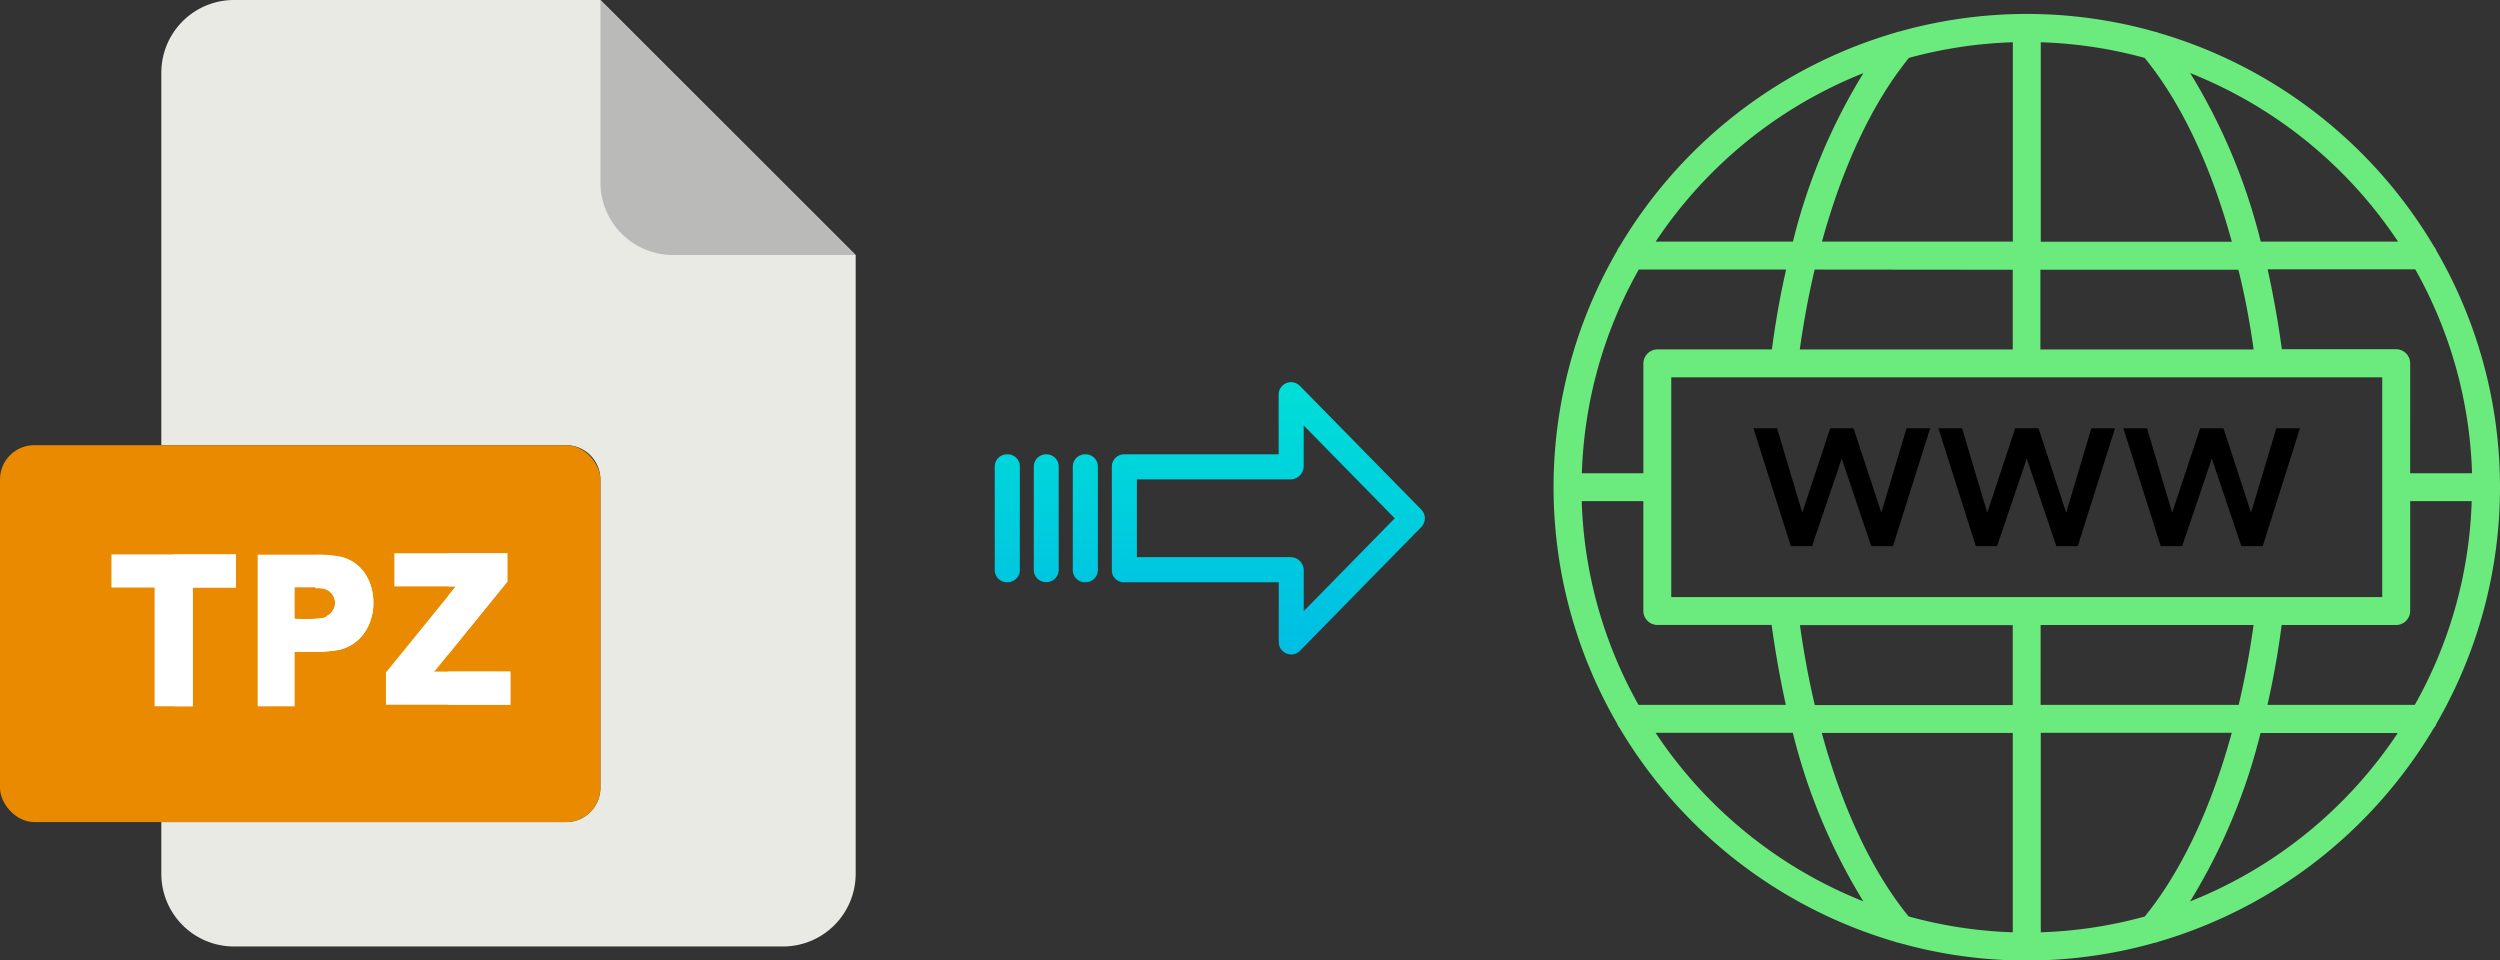
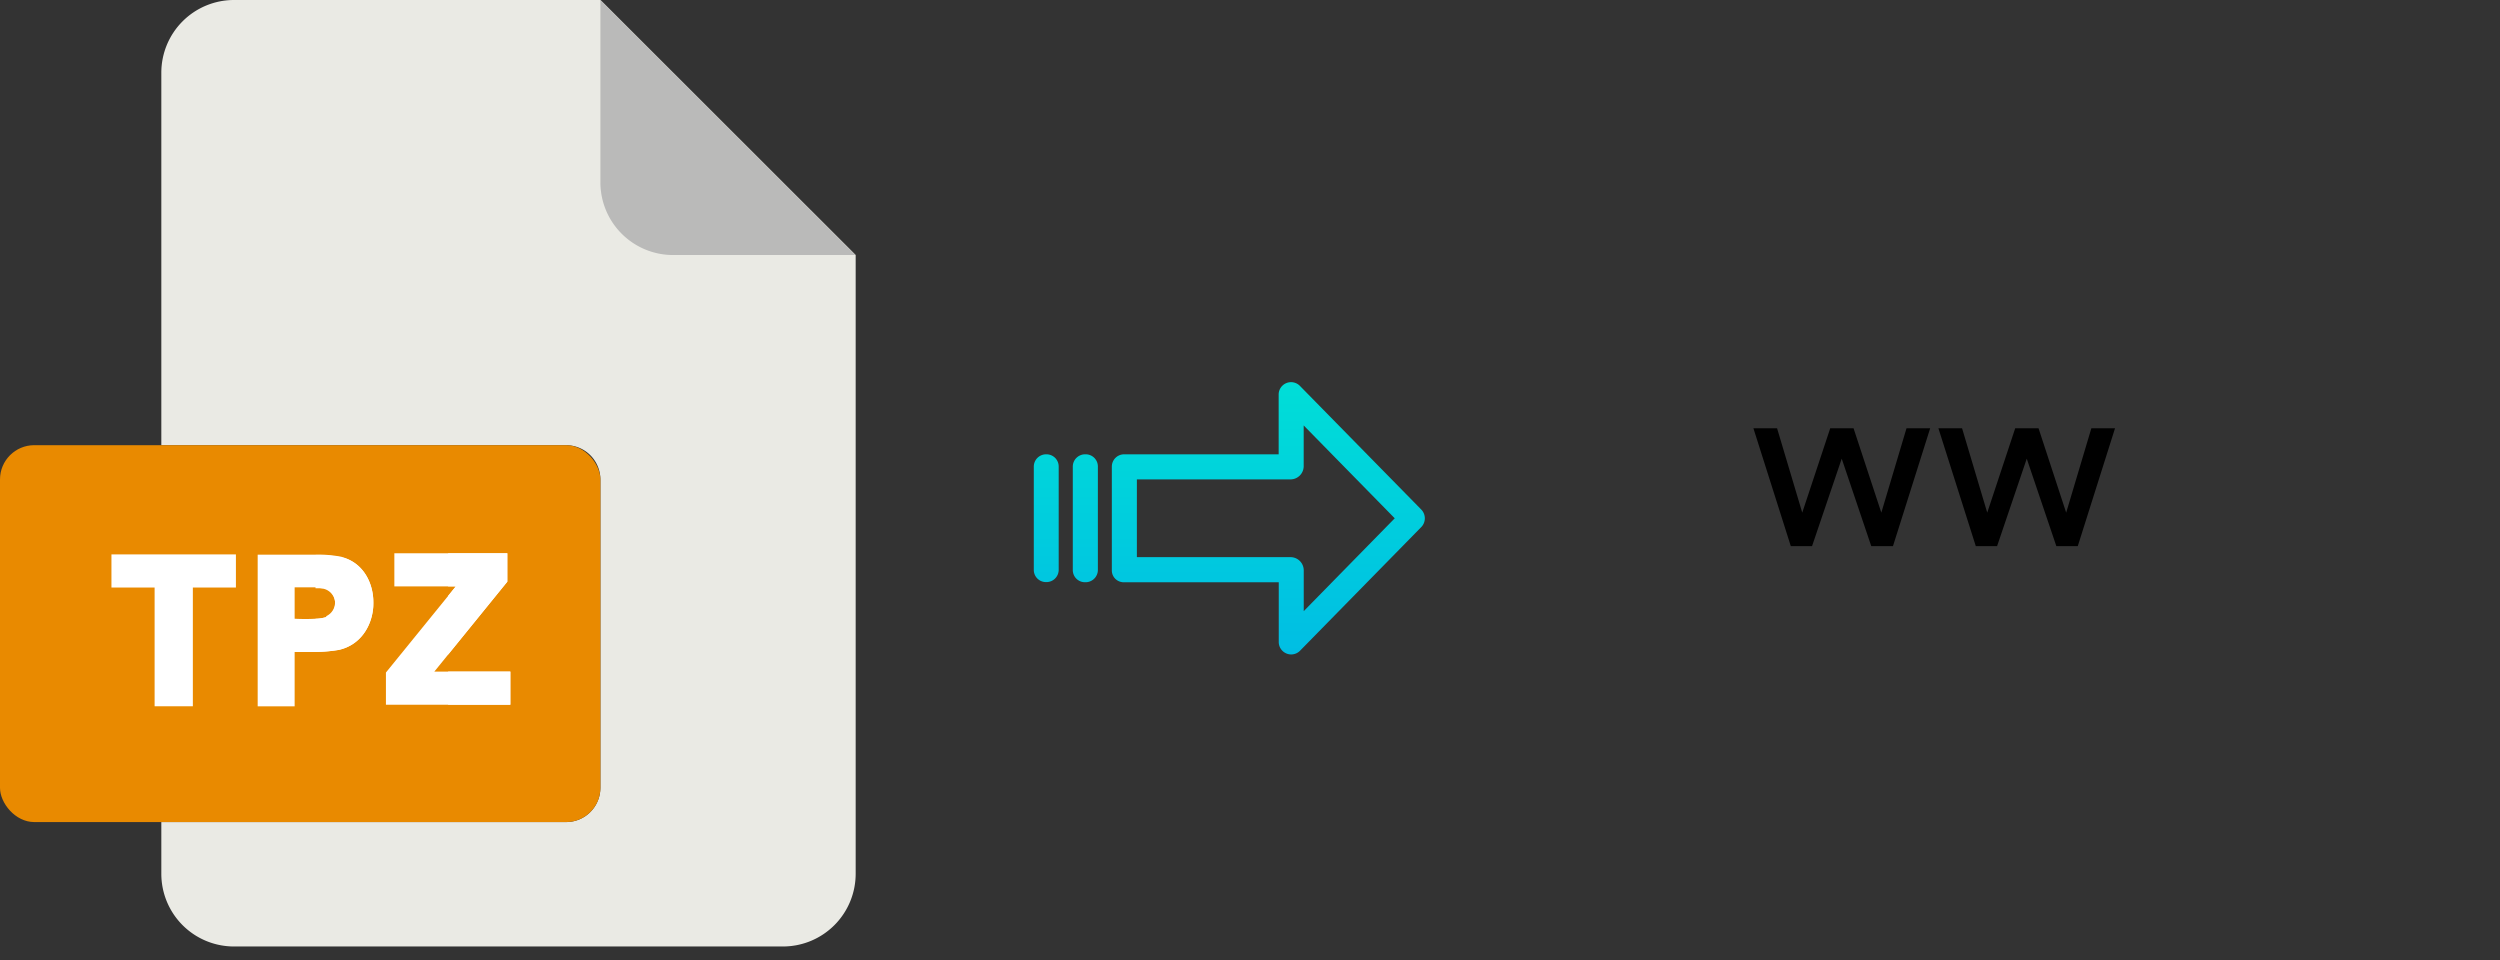
<svg xmlns="http://www.w3.org/2000/svg" xmlns:xlink="http://www.w3.org/1999/xlink" viewBox="0 0 528.27 202.95">
  <rect x="0" y="0" width="528.27" height="202.95" fill="#333333" stroke="none" />
  <defs>
    <style>.cls-1{fill:#6beb7d;}.cls-2{fill:#eaeae4;}.cls-3{fill:#babab9;}.cls-4{fill:#e98a00;}.cls-5{fill:#fff;}.cls-6{fill:url(#linear-gradient);}.cls-7{fill:url(#linear-gradient-2);}.cls-8{fill:url(#linear-gradient-3);}.cls-9{fill:url(#linear-gradient-4);}</style>
    <linearGradient id="linear-gradient" x1="267.99" y1="137.11" x2="267.99" y2="17.9" gradientTransform="matrix(1, 0, 0, -1, 0, 187.79)" gradientUnits="userSpaceOnUse">
      <stop offset="0" stop-color="#00efd1" />
      <stop offset="1" stop-color="#00acea" />
    </linearGradient>
    <linearGradient id="linear-gradient-2" x1="229.34" y1="137.11" x2="229.34" y2="17.9" xlink:href="#linear-gradient" />
    <linearGradient id="linear-gradient-3" x1="221.09" y1="137.11" x2="221.09" y2="17.9" xlink:href="#linear-gradient" />
    <linearGradient id="linear-gradient-4" x1="212.85" y1="137.11" x2="212.85" y2="17.9" xlink:href="#linear-gradient" />
  </defs>
  <title>tpz to webp</title>
  <g id="Layer_2" data-name="Layer 2">
    <g id="Layer_5_Image" data-name="Layer 5 Image">
-       <path class="cls-1" d="M514.33,153.8a2.7,2.7,0,0,0,.53-.93,99.62,99.62,0,0,0,0-99.84,2.7,2.7,0,0,0-.53-.93A100.4,100.4,0,0,0,456.06,6.92a2.41,2.41,0,0,0-.78-.23,99.3,99.3,0,0,0-54,0,2.83,2.83,0,0,0-.77.21,100.45,100.45,0,0,0-58.29,45.2,3.07,3.07,0,0,0-.53.93,99.62,99.62,0,0,0,0,99.84,3.07,3.07,0,0,0,.53.93A100.47,100.47,0,0,0,400.44,199a2.88,2.88,0,0,0,.81.23,99.37,99.37,0,0,0,54,0,3.17,3.17,0,0,0,.85-.24,100.43,100.43,0,0,0,58.2-45.17ZM431.23,197V154.85h40.36c-4.39,16.05-10.71,29.39-18.39,38.82A93.77,93.77,0,0,1,431.23,197Zm-27.89-3.31c-7.68-9.42-14-22.76-18.38-38.81h40.36V197A93.94,93.94,0,0,1,403.34,193.66ZM334.25,105.9h13v23.21a3,3,0,0,0,2.95,2.95h24.16c.79,5.78,1.8,11.43,3,16.88H346.23a93.52,93.52,0,0,1-12-43Zm12-48.94h31.17c-1.24,5.45-2.25,11.1-3,16.87H350.21a3,3,0,0,0-2.95,3V100h-13a93.56,93.56,0,0,1,12-43Zm79.08-48V51.05H385c4.39-16,10.7-29.39,18.38-38.82a93.93,93.93,0,0,1,22-3.3Zm27.88,3.31c7.68,9.42,14,22.76,18.39,38.81H431.23V8.93A93.78,93.78,0,0,1,453.2,12.24ZM522.29,100h-13V76.79a3,3,0,0,0-3-3H482.17c-.78-5.78-1.8-11.43-3-16.88h31.19a93.43,93.43,0,0,1,12,43Zm-12,48.95H479.13c1.24-5.46,2.26-11.11,3-16.88h24.16a3,3,0,0,0,3-3V105.9h13a93.39,93.39,0,0,1-12,43Zm-79.09,0V132.07h45c-.81,5.79-1.86,11.44-3.15,16.88Zm-78.05-22.79V79.74H503.38v46.42Zm123-52.32h-45V57h41.84C474.35,62.39,475.4,68.05,476.21,73.84ZM425.31,57V73.84h-45c.81-5.79,1.86-11.45,3.14-16.88Zm-45,75.1h45v16.88H383.48c-1.28-5.43-2.33-11.09-3.14-16.88Zm82.46,58.4a125,125,0,0,0,14.9-35.61h29a94.55,94.55,0,0,1-43.92,35.6ZM506.71,51.05h-29a125.28,125.28,0,0,0-14.91-35.61,94.63,94.63,0,0,1,43.92,35.61ZM393.76,15.44a125,125,0,0,0-14.9,35.61h-29a94.66,94.66,0,0,1,43.91-35.61ZM349.84,154.85h29a125,125,0,0,0,14.9,35.61A94.66,94.66,0,0,1,349.84,154.85Z" />
      <path d="M397.54,108.33,391.67,90.5h-4.93l-5.91,17.83L375.51,90.5h-5l7.9,24.9h4.49l6.27-18.48,6.24,18.48H400l7.86-24.9h-5Z" />
      <path d="M434.52,115.4h4.53l7.87-24.9h-5l-5.32,17.83L430.76,90.5h-4.93l-5.91,17.83L414.6,90.5h-5l7.9,24.9H422l6.27-18.48Z" />
-       <path d="M461.11,115.4l6.27-18.48,6.23,18.48h4.53L486,90.5h-5l-5.33,17.83L469.84,90.5h-4.93L459,108.33,453.68,90.5h-5l7.9,24.9Z" />
    </g>
    <g id="Layer_2-2" data-name="Layer 2">
      <path class="cls-2" d="M119.62,173.71H34.09v10.93A15.36,15.36,0,0,0,49.45,200h116a15.37,15.37,0,0,0,15.36-15.36V53.89L126.87,0H49.45A15.36,15.36,0,0,0,34.09,15.36V94.07h85.53a7.25,7.25,0,0,1,7.25,7.24h0v65.16A7.25,7.25,0,0,1,119.62,173.71Z" />
      <path class="cls-3" d="M180.76,53.89,126.87,0V38.53a15.36,15.36,0,0,0,15.36,15.36h38.53Z" />
      <rect class="cls-4" y="94.07" width="126.87" height="79.64" rx="7.24" />
      <g id="T">
        <path class="cls-5" d="M40.75,149.24V124.15h9.1v-7H23.55v7h9.12v25.09Z" />
-         <path class="cls-5" d="M36.7,149.24h4V124.15h9.1v-7H36.7Z" />
      </g>
      <g id="Z">
        <path class="cls-5" d="M107.2,122.91v-6H83.33v7h13L81.55,142.11v6.8h26.29v-7H91.78Z" />
      </g>
      <path class="cls-5" d="M94.69,138.32l12.51-15.41v-6H94.69v7H96.3l-1.61,2Z" />
      <path class="cls-5" d="M94.69,141.91h13.15v7H94.69Z" />
      <g id="P">
        <path class="cls-5" d="M72.23,117.67a25.64,25.64,0,0,0-5.58-.47c-.54,0-1.1,0-1.72,0H54.45v32.06h7.81V137.77c1,0,2.63,0,4.39,0a31.26,31.26,0,0,0,4.91-.43c4.54-1,7-4.94,7.3-9.07a16.74,16.74,0,0,0,0-1.73c-.26-4-2.48-7.74-6.65-8.85Zm-3.3,12.72a8.46,8.46,0,0,1-2.28.35c-1.55.1-3.41.06-4.39,0v-6.63c.92,0,2.87,0,4.39,0l.27,0a6.71,6.71,0,0,1,.67,0c.29,0,.53,0,.72.09a3.18,3.18,0,0,1,.62,6Z" />
        <path class="cls-5" d="M78.88,126.52a16.74,16.74,0,0,1,0,1.73c-.32,4.13-2.76,8.07-7.3,9.07a31.26,31.26,0,0,1-4.91.43v-7a8.46,8.46,0,0,0,2.28-.35,3.18,3.18,0,0,0-.62-6c-.19,0-.43-.06-.72-.09a6.71,6.71,0,0,0-.67,0l-.27,0v-7a25.64,25.64,0,0,1,5.58.47C76.4,118.78,78.62,122.56,78.88,126.52Z" />
      </g>
    </g>
    <g id="Layer_3" data-name="Layer 3">
      <path class="cls-6" d="M274.69,81.55a2.62,2.62,0,0,0-4.5,1.86V96h-32.6a2.6,2.6,0,0,0-2.65,2.55v0l0,22a2.47,2.47,0,0,0,.78,1.8,2.58,2.58,0,0,0,1.87.69h32.62v12.6a2.63,2.63,0,0,0,1.63,2.45,2.57,2.57,0,0,0,1,.2,2.61,2.61,0,0,0,1.88-.8l25.6-26.11a2.65,2.65,0,0,0,0-3.71Zm.8,47.59v-8.63a2.8,2.8,0,0,0-2.7-2.78H240.23V101.3h32.55a2.8,2.8,0,0,0,2.7-2.78V89.9l19.24,19.62Z" />
      <path class="cls-7" d="M229.34,96h0a2.6,2.6,0,0,0-2.65,2.55v21.93a2.56,2.56,0,0,0,2.58,2.55h.07a2.6,2.6,0,0,0,2.65-2.54V98.56A2.57,2.57,0,0,0,229.41,96Z" />
      <path class="cls-8" d="M221.1,96h0a2.6,2.6,0,0,0-2.65,2.55v0l0,21.89A2.57,2.57,0,0,0,221,123h.06a2.59,2.59,0,0,0,2.65-2.54v0l0-21.89A2.58,2.58,0,0,0,221.16,96Z" />
-       <path class="cls-9" d="M212.85,96h0a2.6,2.6,0,0,0-2.65,2.55v21.93a2.56,2.56,0,0,0,2.58,2.55h.07a2.6,2.6,0,0,0,2.65-2.54V98.56A2.56,2.56,0,0,0,212.92,96Z" />
    </g>
  </g>
</svg>